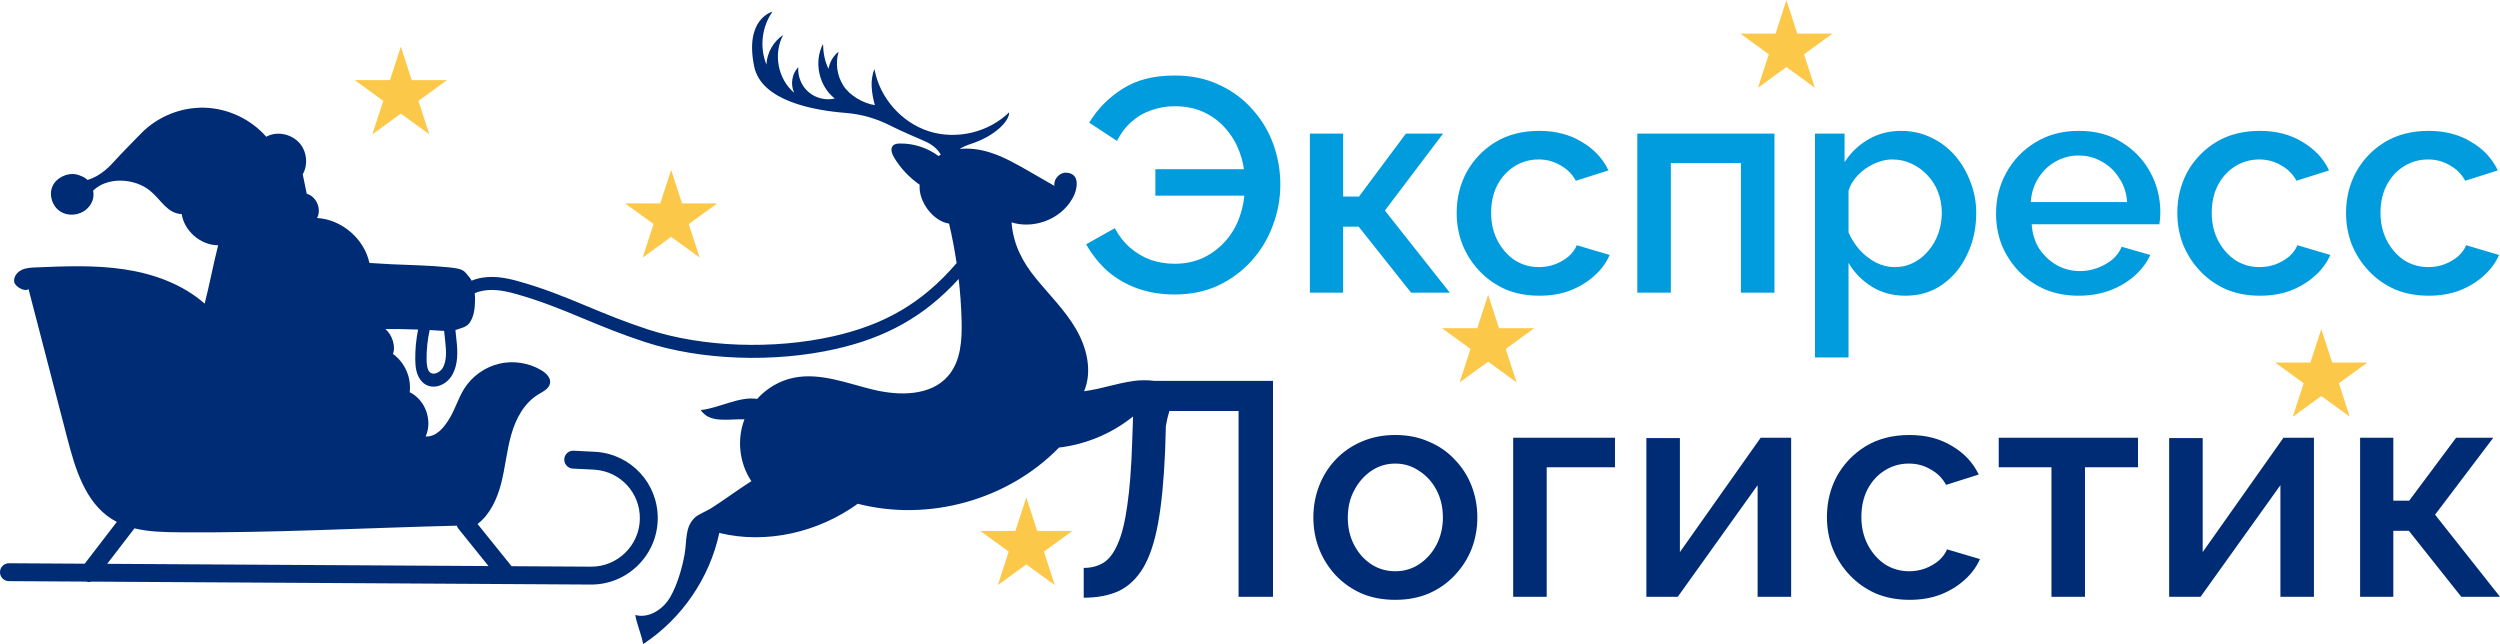
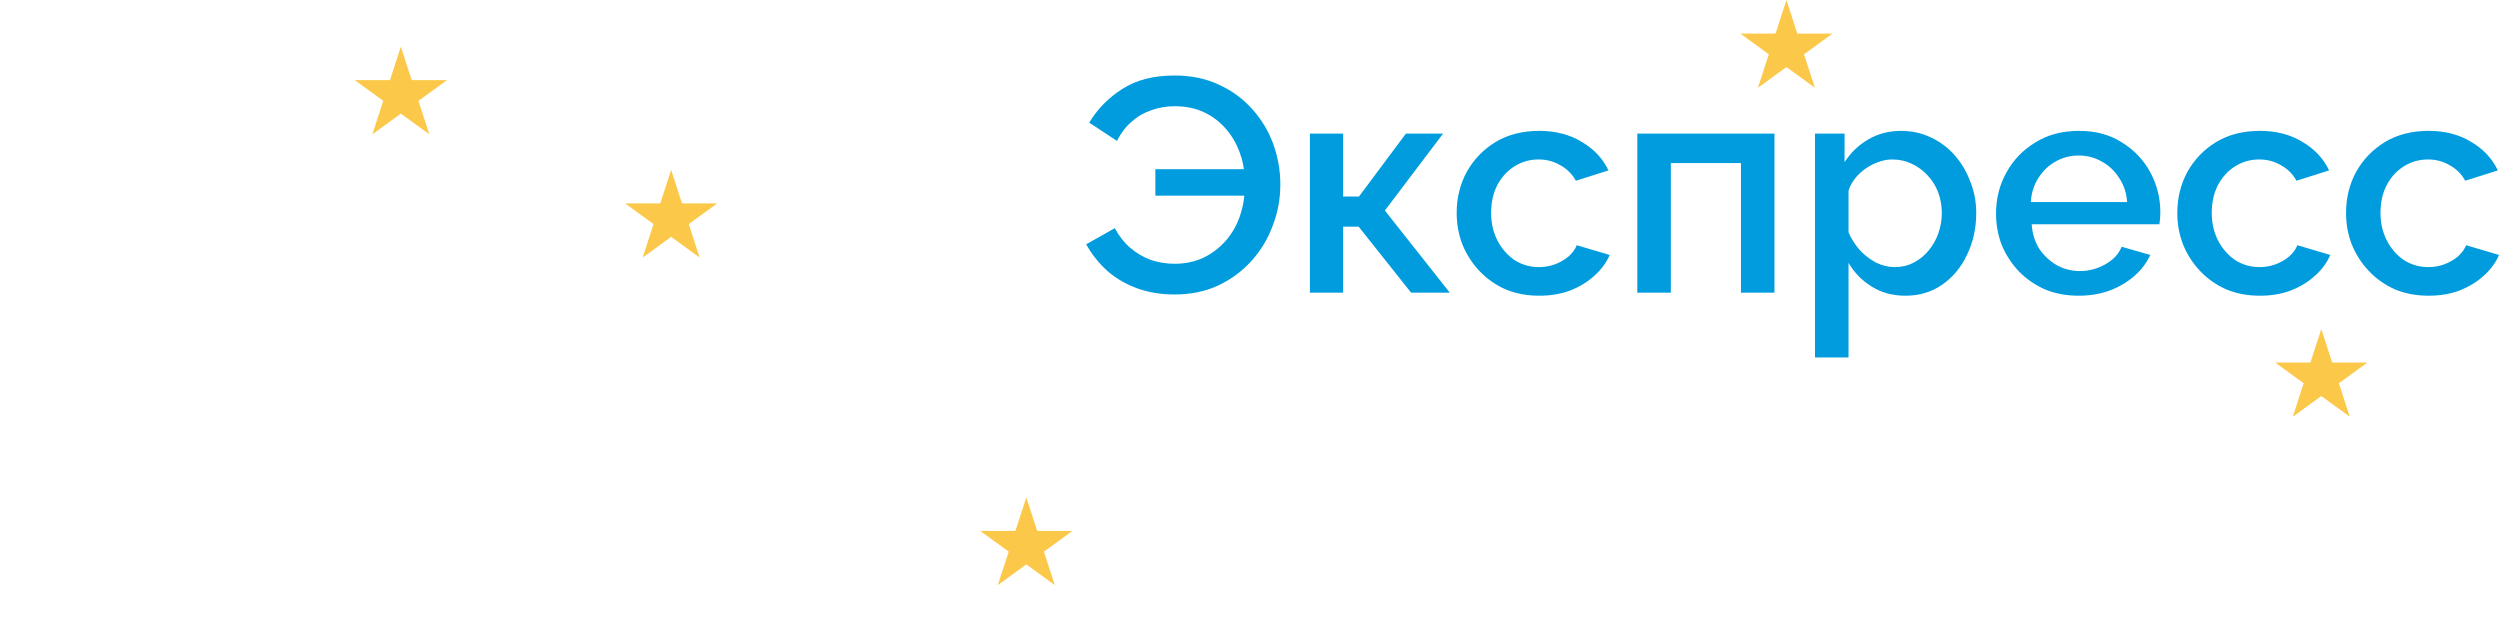
<svg xmlns="http://www.w3.org/2000/svg" xml:space="preserve" width="2018px" height="520px" version="1.1" style="shape-rendering:geometricPrecision; text-rendering:geometricPrecision; image-rendering:optimizeQuality; fill-rule:evenodd; clip-rule:evenodd" viewBox="0 0 34353.4 8849.2">
  <defs>
    <style type="text/css">
   
    .fil0 {fill:#002C76;fill-rule:nonzero}
    .fil1 {fill:#009CDE;fill-rule:nonzero}
    .fil2 {fill:#FCC849;fill-rule:nonzero}
   
  </style>
  </defs>
  <g id="Слой_x0020_1">
    <g id="_2635439937216">
-       <path class="fil0" d="M32431 8199.3l0 -2185.7 456.5 0 0 865 217.8 0 645 -865 511 0 -800 1057.3 892.1 1128.4 -531.9 0 -720.4 -906.9 -213.6 0 0 906.9 -456.5 0zm-31362.3 -5711c186.1,4 354.8,-112.6 480.1,-250.3 125.3,-137.7 259.7,-272.3 389.5,-405.7 224.7,-231 548.1,-362.4 870.2,-353.9 322.1,8.4 638,156.8 850.2,399.3 139.5,-79.4 329.8,-42 443,71.7 113.2,113.8 138.3,305.2 58.3,444.3 18.3,89.2 36.8,178.3 55.2,267.4 133.6,36.7 207.7,211.3 141.3,333 339.1,19.7 648.9,285.4 720,617.6 91.7,4.4 205.8,13.2 297.5,17.6 259.8,12.3 521.9,15.2 781.4,41.4 224.9,22.7 216.3,42.1 303,148.9 8.3,10.2 15.8,22.2 22.5,35.6 21.9,-9.1 44.3,-16.9 67.3,-23.5 200.3,-57.1 403.5,-15.6 558.3,26.9 364.3,100.2 652.5,220 957.6,346.7 252.2,104.8 513.1,213.2 839.5,320.2 747.2,245 1725.8,280.3 2553.8,92.1 685.5,-155.8 1211.1,-447 1687.8,-1003.7 -27,-182.2 -61.6,-363.4 -103.7,-542.8 -220.6,-33.5 -418.8,-301.5 -404.6,-524.1 0.2,-3.3 0.7,-6.4 1,-9.6 -142.1,-98.7 -263.7,-227.2 -352.5,-375.7 -30.8,-51.2 -55.2,-123.7 -11.9,-164.9 23.4,-22.2 58.4,-25.7 90.6,-26.3 189.7,-3.3 379.9,58.5 532.1,171.8 10.2,-6.4 20.6,-12.7 31.2,-18.5 -27.7,-52.9 -88.4,-127.2 -221.4,-186.1 -140.2,-61.9 -317.2,-134.7 -471.2,-213.2 -190.5,-97.1 -397.5,-157.2 -610.7,-174 -444.2,-34.9 -1162.6,-164.7 -1260.4,-638 -136.6,-660.4 251.2,-753.3 251.2,-753.3 -146.9,207.5 -179.4,490.8 -83.3,726.1 8,-162 96.6,-318 231.8,-407.6 -141.4,256.5 -74.6,609.1 150.8,796.2 -56,-113.8 -32.7,-261.5 55.4,-352.7 -9.9,127.9 44.2,259.1 141.4,342.7 97.2,83.6 235,117.5 359.9,88.5 -218.9,-170.8 -290.7,-504.4 -161.5,-750.1 3.8,129.4 24.6,240.4 75.7,342.7 14.5,-92.4 65.1,-178.6 138.8,-236.4 -46.4,154.9 -22.2,329.3 64.5,465.8 86.7,136.4 273.7,245.2 433.6,268.8 -44.1,-158 -71.1,-344 -5.4,-494.5 70,391 368.7,732.2 746.9,853.5 378.2,121.1 819.6,17.1 1103.8,-260.4 4.9,120.8 -198.3,326.4 -518.8,431.6 -54.7,18 -113.2,40.4 -161.3,71.9 135.1,-14.4 275,4.7 405.5,44.6 194.6,59.4 372.8,161.7 549.2,263.2 115.8,66.6 231.7,133.3 347.6,199.9 -16.3,-88.5 69.5,-186.8 161.9,-182 112.2,6 151.2,78.3 143.5,173.6 -7.3,92.2 -46,171.8 -100.3,246.4 -175.3,240.6 -509.9,351.6 -794.2,263.5 22.2,296.6 145.3,537.6 333.4,768 188.1,230.5 403.5,441.6 552.9,698.8 149.5,257.2 225.9,579.4 110.4,853.5 270.8,-38.5 419.4,-104.4 690.1,-142.8l0 0 0 0 0.1 0c65,-9.2 176.2,-13.3 275.4,0l1630.2 0 0 2967.2 -473.2 0 0 -2553.5 -950.4 0 -1.4 4.7c-20,64.1 -35.2,130.9 -47.1,199.5l-10.5 347.5c-16.8,398.4 -48.9,728.6 -96.4,990.4 -47.4,259.2 -115.8,464 -205.2,614.4 -89.4,147.7 -201,253.5 -335,317.6 -134.1,61.3 -294.6,92 -481.7,92l0 -409.6c103.3,0 194,-23.7 272.2,-71.1 78.2,-50.1 143.9,-137.8 196.9,-263.2 55.8,-125.4 99.1,-300.9 129.8,-526.6 33.5,-228.5 55.9,-519.6 67,-873.5l12.2 -346.3c-290.4,233.3 -647.1,383.7 -1017.2,426.8 -702.5,721.3 -1790.9,1023.5 -2766,772.4 -539.7,391.6 -1255.2,559.8 -1902.7,400.9 -131.8,619.4 -516.6,1181 -1046.6,1527.6 -23.5,-138.1 -84.3,-261.9 -107.8,-400 186.7,51.1 383.3,-78.2 480.1,-245.8 96.8,-167.5 161.9,-393.2 196.7,-583.6 34.8,-190.4 1.2,-375.1 141.3,-508.6 48.8,-46.4 166,-91.5 222.6,-127.6 182.6,-116.5 372.1,-257.4 554.6,-373.8 -165.8,-245.7 -201.7,-573.4 -95,-849.8 -221.2,-6 -478.8,58.8 -600.7,-127.3 245.3,-23.1 531.3,-192.4 774.5,-152.7 133.1,-147.2 312.4,-253.2 507.3,-291.7 362.6,-71.7 726.9,76.9 1086.1,164.1 359.2,87.1 794.6,90.1 1034.2,-191.2 172.1,-201.9 189.5,-490.5 182.5,-755.7 -5.1,-191.7 -18.5,-383.2 -40.3,-573.8 -474.8,521.5 -1007.2,807 -1686.1,961.3 -850.8,193.4 -1857.3,156.8 -2626.6,-95.5 -331.6,-108.7 -595.1,-218.2 -849.8,-324 -300.9,-125 -585.1,-243 -940.9,-340.9 -137.6,-37.9 -317,-75.2 -484.6,-27.4 -21.3,6.1 -42,13.6 -61.9,22.4 11.6,118.3 -0.9,250.2 -29.2,325 -44.9,118.9 -85.5,133.3 -206.6,171.9 -9.8,3.1 -19.7,5.8 -29.7,8.1 2.7,34.1 6.7,69.1 10.7,104.6 2.1,19.2 4.3,38.3 6.3,57.4 14.2,136.5 20.3,311.3 -58.8,452.8 -48.6,87 -135,149 -225.6,161.7 -23.3,3.3 -46,3.1 -67.8,-0.1 -48.6,-7.5 -92.5,-31 -127.5,-69.1 -77,-83.7 -88.1,-204.9 -89.2,-301.1 -1.5,-137.5 11.8,-276.7 39,-411.9 -167.6,-5.9 -299.4,-8.2 -450.7,-6.9 88.8,68.3 149,238.3 104.6,341.2 163.7,116.9 255.7,326.9 230.7,526.5 215,103.9 318.4,391.7 218.6,608.7 149.7,7.1 255.2,-125.2 332,-253.9 76.7,-128.7 118.7,-276.2 198.5,-403 107.4,-170.5 283.4,-296.4 479.5,-343 196.1,-46.6 409.9,-13.2 582.5,90.8 64.2,38.7 129.1,101.6 117.7,175.6 -11.7,76.1 -94.3,115 -160.3,154.6 -195.7,117.5 -310.9,335 -373.3,554.5 -62.5,219.5 -81.7,449.2 -138.8,670.3 -54.6,211.6 -151.5,423.6 -323.5,556.7l466.8 579.7 1092.1 6.4c364.7,2.2 665.7,-292.8 670.9,-657.5 5,-355.7 -265.5,-649.3 -618.5,-674.7 -4.8,-0.4 -9.7,-0.7 -14.6,-1l-288.9 -14.6c-0.9,-0.1 -1.8,-0.2 -2.7,-0.3 -66.5,-4.7 -117.2,-61.9 -113.9,-128.8 3.5,-67.8 61.2,-120 129,-116.5l289 14.7c6.7,0.3 13.4,0.7 20.1,1.2 483,34.9 853.2,436.7 846.3,923.4 -7,499.2 -418.9,902.9 -918.1,900l-6864.3 -40.2c-14.5,4.4 -29.7,6.1 -44.8,5 -9.2,-0.7 -18.4,-2.7 -27.3,-5.5l-1061.7 -6.2c-2.8,-0.1 -5.6,-0.1 -8.3,-0.4 -64,-4.6 -114.3,-58.1 -114,-123.2 0.4,-68 55.8,-122.7 123.7,-122.3l1040.6 6.1 441.3 -574.1c-23.7,-12.3 -47,-25.5 -69.9,-40 -364.9,-231.9 -501.4,-689.7 -610.2,-1108.2 -177.7,-683.7 -355.3,-1367.3 -533,-2050.9 -52.7,42.2 -187.2,-33.9 -197.3,-100.6 -10.1,-66.8 38.9,-131.3 99.4,-161.3 60.4,-30.2 130.2,-33.5 197.8,-36.4 405.5,-16.9 814,-33.8 1215.5,26.5 401.4,60.2 800,203.1 1104.8,471.1 68.8,-268.1 116.7,-533.6 185.4,-801.7 -239.1,-0.3 -463.6,-192.2 -501.2,-428.3 -202.5,-10.1 -280,-196 -437.6,-323.7 -212,-171.9 -586.4,-191.5 -779.4,1.4 19.5,99.6 -15,187.6 -90.8,255 -96.8,86.2 -251.8,101.1 -360.7,30.8 -108.9,-70.3 -158.8,-221.5 -108.9,-341.1 50,-119.6 199.5,-193 326.9,-168.7 31.3,6 150,42.6 173.6,104.1 63.5,165.6 -136.1,-27.4 -151.3,-9.9zm5034.3 2056.9c-63.3,-1.5 -130.1,-8.1 -198.9,-11.9 -29.2,131.7 -43.6,268.4 -42.1,403.2 0.6,56.2 5.5,135.5 40.5,173.6 21.1,22.8 49.5,24.3 69.6,21.5 44.4,-6.2 90,-38.7 113.6,-80.8 51.9,-93.1 46.9,-221.6 35.1,-335 -1.9,-18.5 -4,-37 -6.1,-55.6 -4.3,-38 -8.6,-76.4 -11.7,-115zm174 2676.7c-1274.6,30.8 -2538.4,101.9 -3814.8,91.1 -204.8,-1.8 -417.3,-6.1 -614.5,-54.2l-374.7 487.3 5239.6 30.8 -413.7 -513.7c-10.2,-12.7 -17.5,-26.7 -21.9,-41.3zm12897 1019.1c-173.1,0 -328.1,-29.3 -464.9,-87.8 -136.8,-61.3 -255.5,-144.8 -356,-250.7 -97.8,-105.9 -173.1,-225.7 -226.2,-359.4 -53,-136.5 -79.5,-281.4 -79.5,-434.7 0,-153.2 26.5,-298.1 79.5,-434.6 53.1,-136.5 128.4,-256.3 226.2,-359.5 100.5,-105.8 219.2,-188 356,-246.5 139.6,-61.3 294.6,-91.9 464.9,-91.9 170.3,0 323.9,30.6 460.7,91.9 139.6,58.5 258.3,140.7 356,246.5 100.5,103.2 177.3,223 230.4,359.5 53,136.5 79.6,281.4 79.6,434.6 0,153.3 -26.6,298.2 -79.6,434.7 -53.1,133.7 -129.9,253.5 -230.4,359.4 -97.7,105.9 -216.4,189.4 -356,250.7 -136.8,58.5 -290.4,87.8 -460.7,87.8zm-653.4 -1128.4c0,139.3 29.3,264.7 88,376.1 58.6,111.5 136.8,199.3 234.5,263.3 97.8,64.1 208,96.2 330.9,96.2 120,0 228.9,-32.1 326.7,-96.2 100.5,-66.9 180.1,-156 238.7,-267.5 58.6,-114.2 88,-239.5 88,-376.1 0,-139.3 -29.4,-264.7 -88,-376.1 -58.6,-111.5 -138.2,-199.2 -238.7,-263.3 -97.8,-66.8 -206.7,-100.3 -326.7,-100.3 -122.9,0 -233.1,33.5 -330.9,100.3 -97.7,66.9 -175.9,156 -234.5,267.5 -58.7,108.6 -88,234 -88,376.1zm2272.5 1086.7l0 -2185.7 1398.9 0 0 405.3 -938.2 0 0 1780.4 -460.7 0zm1830.3 0l0 -2181.6 460.7 0 0 1567.3 1109.9 -1571.4 418.8 0 0 2185.7 -460.7 0 0 -1533.7 -1097.3 1533.7 -431.4 0zm3616.1 41.7c-170.3,0 -325.2,-29.3 -464.8,-87.8 -136.8,-61.3 -255.5,-144.8 -356.1,-250.7 -100.5,-105.9 -178.7,-227.1 -234.5,-363.6 -53,-136.5 -79.6,-281.4 -79.6,-434.6 0,-206.2 46.1,-394.3 138.3,-564.3 94.9,-169.9 226.1,-306.4 393.7,-409.5 170.3,-103.1 371.3,-154.6 603,-154.6 223.4,0 417.5,50.1 582.2,150.4 167.6,97.5 290.4,228.5 368.6,392.9l-448.2 142.1c-50.2,-92 -121.4,-163.1 -213.6,-213.2 -89.3,-52.9 -188.4,-79.4 -297.3,-79.4 -122.9,0 -234.6,32 -335.1,96.1 -97.7,61.3 -175.9,147.7 -234.5,259.1 -55.9,108.7 -83.8,235.5 -83.8,380.4 0,139.2 29.3,266 88,380.2 58.6,111.5 136.8,200.6 234.5,267.5 100.5,64.1 212.2,96.2 335.1,96.2 75.3,0 147.9,-12.6 217.8,-37.7 72.5,-27.8 135.4,-64 188.4,-108.6 53.1,-47.4 90.8,-98.9 113.1,-154.6l452.4 133.7c-47.5,108.6 -118.7,204.7 -213.7,288.3 -92.1,83.6 -202.4,150.5 -330.8,200.6 -125.7,47.4 -266.7,71.1 -423.1,71.1zm1950.2 -41.7l0 -1780.4 -724.5 0 0 -405.3 1914 0 0 405.3 -728.8 0 0 1780.4 -460.7 0zm1617.5 0l0 -2181.6 460.7 0 0 1567.3 1109.9 -1571.4 418.9 0 0 2185.7 -460.7 0 0 -1533.7 -1097.4 1533.7 -431.4 0z" />
      <path class="fil1" d="M26184.6 4062c-176,0 -330.9,-41.8 -464.9,-125.4 -134,-83.6 -240.1,-192.2 -318.3,-326l0 1299.8 -460.7 0 0 -3075.9 406.2 0 0 392.8c83.8,-130.9 192.7,-235.4 326.7,-313.4 134,-78 283.4,-117 448.1,-117 150.8,0 289,30.6 414.7,91.9 125.6,58.5 234.5,140.7 326.7,246.6 92.1,105.8 163.3,227 213.6,363.6 53,133.7 79.5,275.8 79.5,426.2 0,209 -41.8,399.8 -125.6,572.6 -81,172.7 -195.4,310.7 -343.4,413.7 -145.2,100.3 -312.8,150.5 -502.6,150.5zm-10044.5 -16.9c-184.3,0 -354.6,-27.8 -511,-83.6 -153.6,-55.7 -290.4,-135.1 -410.4,-238.2 -117.3,-105.8 -215,-228.4 -293.2,-367.8l393.7 -221.5c55.8,105.9 125.6,195.1 209.4,267.5 83.8,72.5 177.3,128.2 280.6,167.2 106.1,36.2 216.4,54.3 330.9,54.3 145.2,0 277.8,-27.8 397.9,-83.6 120,-58.5 223.4,-137.9 309.9,-238.2 86.6,-100.3 150.8,-214.5 192.7,-342.7 44.6,-130.9 65.6,-267.4 62.8,-409.5l201 137.9 -1428.2 0 0 -363.6 1415.7 0 -188.5 125.4c-2.8,-125.4 -26.5,-246.6 -71.2,-363.6 -44.7,-119.8 -107.5,-225.7 -188.5,-317.6 -81,-94.8 -180.1,-170 -297.4,-225.7 -117.2,-55.8 -252.6,-83.6 -406.2,-83.6 -108.9,0 -215,18.1 -318.3,54.3 -100.5,33.5 -191.3,86.4 -272.3,158.8 -80.9,69.7 -147.9,157.4 -201,263.3l-381.1 -250.7c114.4,-189.5 266.6,-344.1 456.5,-463.9 189.9,-122.6 428.6,-183.9 716.2,-183.9 231.8,0 437,43.2 615.7,129.5 181.5,83.6 333.6,196.5 456.5,338.6 125.7,139.3 220.6,298.1 284.8,476.4 64.2,178.3 96.3,362.2 96.3,551.6 0,197.9 -34.9,387.3 -104.7,568.4 -67,181.1 -164.7,342.7 -293.2,484.8 -128.4,142.1 -282,254.9 -460.7,338.5 -175.9,80.8 -374.1,121.2 -594.7,121.2zm1859.7 -25.1l0 -2185.8 456.5 0 0 865.1 217.8 0 645 -865.1 511 0 -800 1057.4 892.1 1128.4 -531.9 0 -720.4 -906.9 -213.6 0 0 906.9 -456.5 0zm3151.9 42c-170.3,0 -325.3,-29.3 -464.8,-87.8 -136.9,-61.3 -255.5,-144.8 -356,-250.7 -100.6,-105.9 -178.7,-227.1 -234.6,-363.6 -53,-136.5 -79.6,-281.4 -79.6,-434.7 0,-206.1 46.1,-394.2 138.2,-564.2 95,-169.9 226.2,-306.4 393.7,-409.5 170.4,-103.1 371.4,-154.6 603.1,-154.6 223.4,0 417.5,50.1 582.2,150.4 167.5,97.5 290.4,228.5 368.6,392.9l-448.2 142c-50.2,-91.9 -121.4,-162.9 -213.6,-213.1 -89.3,-52.9 -188.4,-79.4 -297.3,-79.4 -122.9,0 -234.6,32 -335.1,96.1 -97.7,61.3 -175.9,147.7 -234.5,259.1 -55.9,108.7 -83.8,235.5 -83.8,380.3 0,139.3 29.3,266.1 87.9,380.3 58.7,111.5 136.9,200.6 234.6,267.5 100.5,64.1 212.2,96.1 335,96.1 75.5,0 148,-12.5 217.8,-37.6 72.6,-27.8 135.5,-64.1 188.5,-108.6 53.1,-47.4 90.8,-98.9 113.1,-154.7l452.3 133.8c-47.4,108.6 -118.6,204.8 -213.6,288.3 -92.1,83.6 -202.4,150.5 -330.9,200.7 -125.6,47.3 -266.6,71 -423,71zm1347.2 -42l0 -2185.8 1884.7 0 0 2185.8 -460.7 0 0 -1780.4 -963.3 0 0 1780.4 -460.7 0zm6064.4 42c-170.3,0 -325.2,-29.3 -464.9,-87.8 -136.8,-61.3 -255.4,-143.5 -356,-246.6 -100.5,-105.8 -178.7,-225.6 -234.5,-359.4 -53.1,-136.5 -79.6,-281.4 -79.6,-434.6 0,-206.2 47.5,-394.2 142.4,-564.2 95,-172.7 227.6,-310.6 397.9,-413.7 170.3,-105.9 369.9,-158.8 598.9,-158.8 229,0 425.8,52.9 590.5,158.8 167.6,103.1 297.4,239.6 389.6,409.5 92.1,170 138.2,352.5 138.2,547.5 0,33.4 -1.4,65.5 -4.2,96.1 -2.8,27.9 -5.6,51.6 -8.4,71.1l-1754.9 0c8.4,128.1 43.3,241 104.7,338.5 64.3,94.7 145.2,169.9 243,225.7 97.7,52.9 202.4,79.4 314.1,79.4 122.9,0 238.7,-30.7 347.6,-92 111.7,-61.3 187.1,-142.1 226.2,-242.4l393.7 112.9c-47.5,105.9 -120.1,202 -217.9,288.3 -94.9,83.6 -207.9,150.5 -339.2,200.7 -131.2,47.3 -273.6,71 -427.2,71zm-657.5 -1287.2l1323.5 0c-8.4,-125.4 -44.7,-235.4 -109,-330.2 -61.4,-97.5 -140.9,-172.7 -238.6,-225.6 -95,-55.8 -201.1,-83.6 -318.4,-83.6 -114.4,0 -220.5,27.8 -318.3,83.6 -94.9,52.9 -173.1,128.1 -234.5,225.6 -61.5,94.8 -96.4,204.8 -104.7,330.2zm3148.4 1287.2c-170.3,0 -325.3,-29.3 -464.9,-87.8 -136.8,-61.3 -255.5,-144.8 -356,-250.7 -100.5,-105.9 -178.7,-227.1 -234.5,-363.6 -53.1,-136.5 -79.6,-281.4 -79.6,-434.7 0,-206.1 46.1,-394.2 138.2,-564.2 94.9,-169.9 226.1,-306.4 393.7,-409.5 170.3,-103.1 371.3,-154.6 603.1,-154.6 223.4,0 417.4,50.1 582.2,150.4 167.5,97.5 290.3,228.5 368.5,392.9l-448.1 142c-50.3,-91.9 -121.5,-162.9 -213.6,-213.1 -89.4,-52.9 -188.5,-79.4 -297.4,-79.4 -122.8,0 -234.5,32 -335.1,96.1 -97.7,61.3 -175.9,147.7 -234.5,259.1 -55.8,108.7 -83.7,235.5 -83.7,380.3 0,139.3 29.2,266.1 87.9,380.3 58.6,111.5 136.8,200.6 234.5,267.5 100.5,64.1 212.2,96.1 335.1,96.1 75.4,0 148,-12.5 217.8,-37.6 72.6,-27.8 135.4,-64.1 188.5,-108.6 53,-47.4 90.7,-98.9 113,-154.7l452.4 133.8c-47.5,108.6 -118.7,204.8 -213.6,288.3 -92.2,83.6 -202.4,150.5 -330.9,200.7 -125.6,47.3 -266.7,71 -423,71zm2318.8 0c-170.3,0 -325.3,-29.3 -464.9,-87.8 -136.8,-61.3 -255.5,-144.8 -356,-250.7 -100.5,-105.9 -178.7,-227.1 -234.6,-363.6 -53,-136.5 -79.6,-281.4 -79.6,-434.7 0,-206.1 46.1,-394.2 138.3,-564.2 94.9,-169.9 226.1,-306.4 393.7,-409.5 170.3,-103.1 371.3,-154.6 603.1,-154.6 223.4,0 417.4,50.1 582.2,150.4 167.5,97.5 290.4,228.5 368.5,392.9l-448.1 142c-50.3,-91.9 -121.5,-162.9 -213.6,-213.1 -89.4,-52.9 -188.5,-79.4 -297.4,-79.4 -122.8,0 -234.5,32 -335.1,96.1 -97.7,61.3 -175.8,147.7 -234.5,259.1 -55.9,108.7 -83.8,235.5 -83.8,380.3 0,139.3 29.4,266.1 88,380.3 58.6,111.5 136.8,200.6 234.5,267.5 100.5,64.1 212.2,96.1 335.1,96.1 75.4,0 148,-12.5 217.8,-37.6 72.6,-27.8 135.4,-64.1 188.5,-108.6 53,-47.4 90.7,-98.9 113,-154.7l452.4 133.8c-47.5,108.6 -118.7,204.8 -213.6,288.3 -92.2,83.6 -202.4,150.5 -330.9,200.7 -125.7,47.3 -266.6,71 -423,71zm-7339.2 -392.9c97.7,0 185.6,-20.9 263.8,-62.6 81,-41.8 149.4,-97.6 205.3,-167.2 58.6,-69.7 103.3,-149.1 134,-238.2 30.7,-89.2 46.1,-181.1 46.1,-275.9 0,-100.3 -16.8,-195 -50.3,-284.1 -33.5,-89.2 -82.3,-167.2 -146.6,-234.1 -61.4,-66.8 -134,-119.8 -217.7,-158.8 -81.1,-39 -170.4,-58.5 -268.1,-58.5 -58.7,0 -120.1,11.1 -184.3,33.4 -64.2,22.3 -124.2,53 -180.1,92 -55.8,39 -104.7,85 -146.6,137.9 -41.8,52.9 -71.2,108.7 -87.9,167.2l0 572.5c39.1,89.2 90.7,170 154.9,242.4 64.2,69.7 138.2,126.8 222,171.4 83.8,41.7 168.9,62.6 255.5,62.6z" />
      <polygon class="fil2" points="9222.5,2333 9372,2793.2 9855.8,2793.2 9464.4,3077.5 9613.9,3537.7 9222.5,3253.3 8831.1,3537.7 8980.6,3077.5 8589.2,2793.2 9073,2793.2 " />
      <polygon class="fil2" points="5508.1,639.6 5657.6,1099.8 6141.4,1099.8 5750,1384.1 5899.5,1844.3 5508.1,1559.9 5116.7,1844.3 5266.2,1384.1 4874.8,1099.8 5358.6,1099.8 " />
      <polygon class="fil2" points="24547.7,0 24697.3,460.1 25181.1,460.1 24789.6,744.5 24939.2,1204.6 24547.7,920.3 24156.3,1204.6 24305.8,744.5 23914.4,460.1 24398.2,460.1 " />
      <polygon class="fil2" points="31897.7,4520.3 32047.2,4980.5 32531,4980.5 32139.6,5264.9 32289.1,5725 31897.7,5440.6 31506.3,5725 31655.8,5264.9 31264.4,4980.5 31748.2,4980.5 " />
      <polygon class="fil2" points="14102.8,6834 14252.3,7294.2 14736.1,7294.2 14344.7,7578.6 14494.2,8038.7 14102.8,7754.3 13711.4,8038.7 13860.9,7578.6 13469.5,7294.2 13953.3,7294.2 " />
-       <polygon class="fil2" points="20448.8,4048.5 20598.3,4508.6 21082.1,4508.6 20690.7,4793 20840.2,5253.1 20448.8,4968.7 20057.4,5253.1 20206.9,4793 19815.5,4508.6 20299.3,4508.6 " />
    </g>
  </g>
</svg>